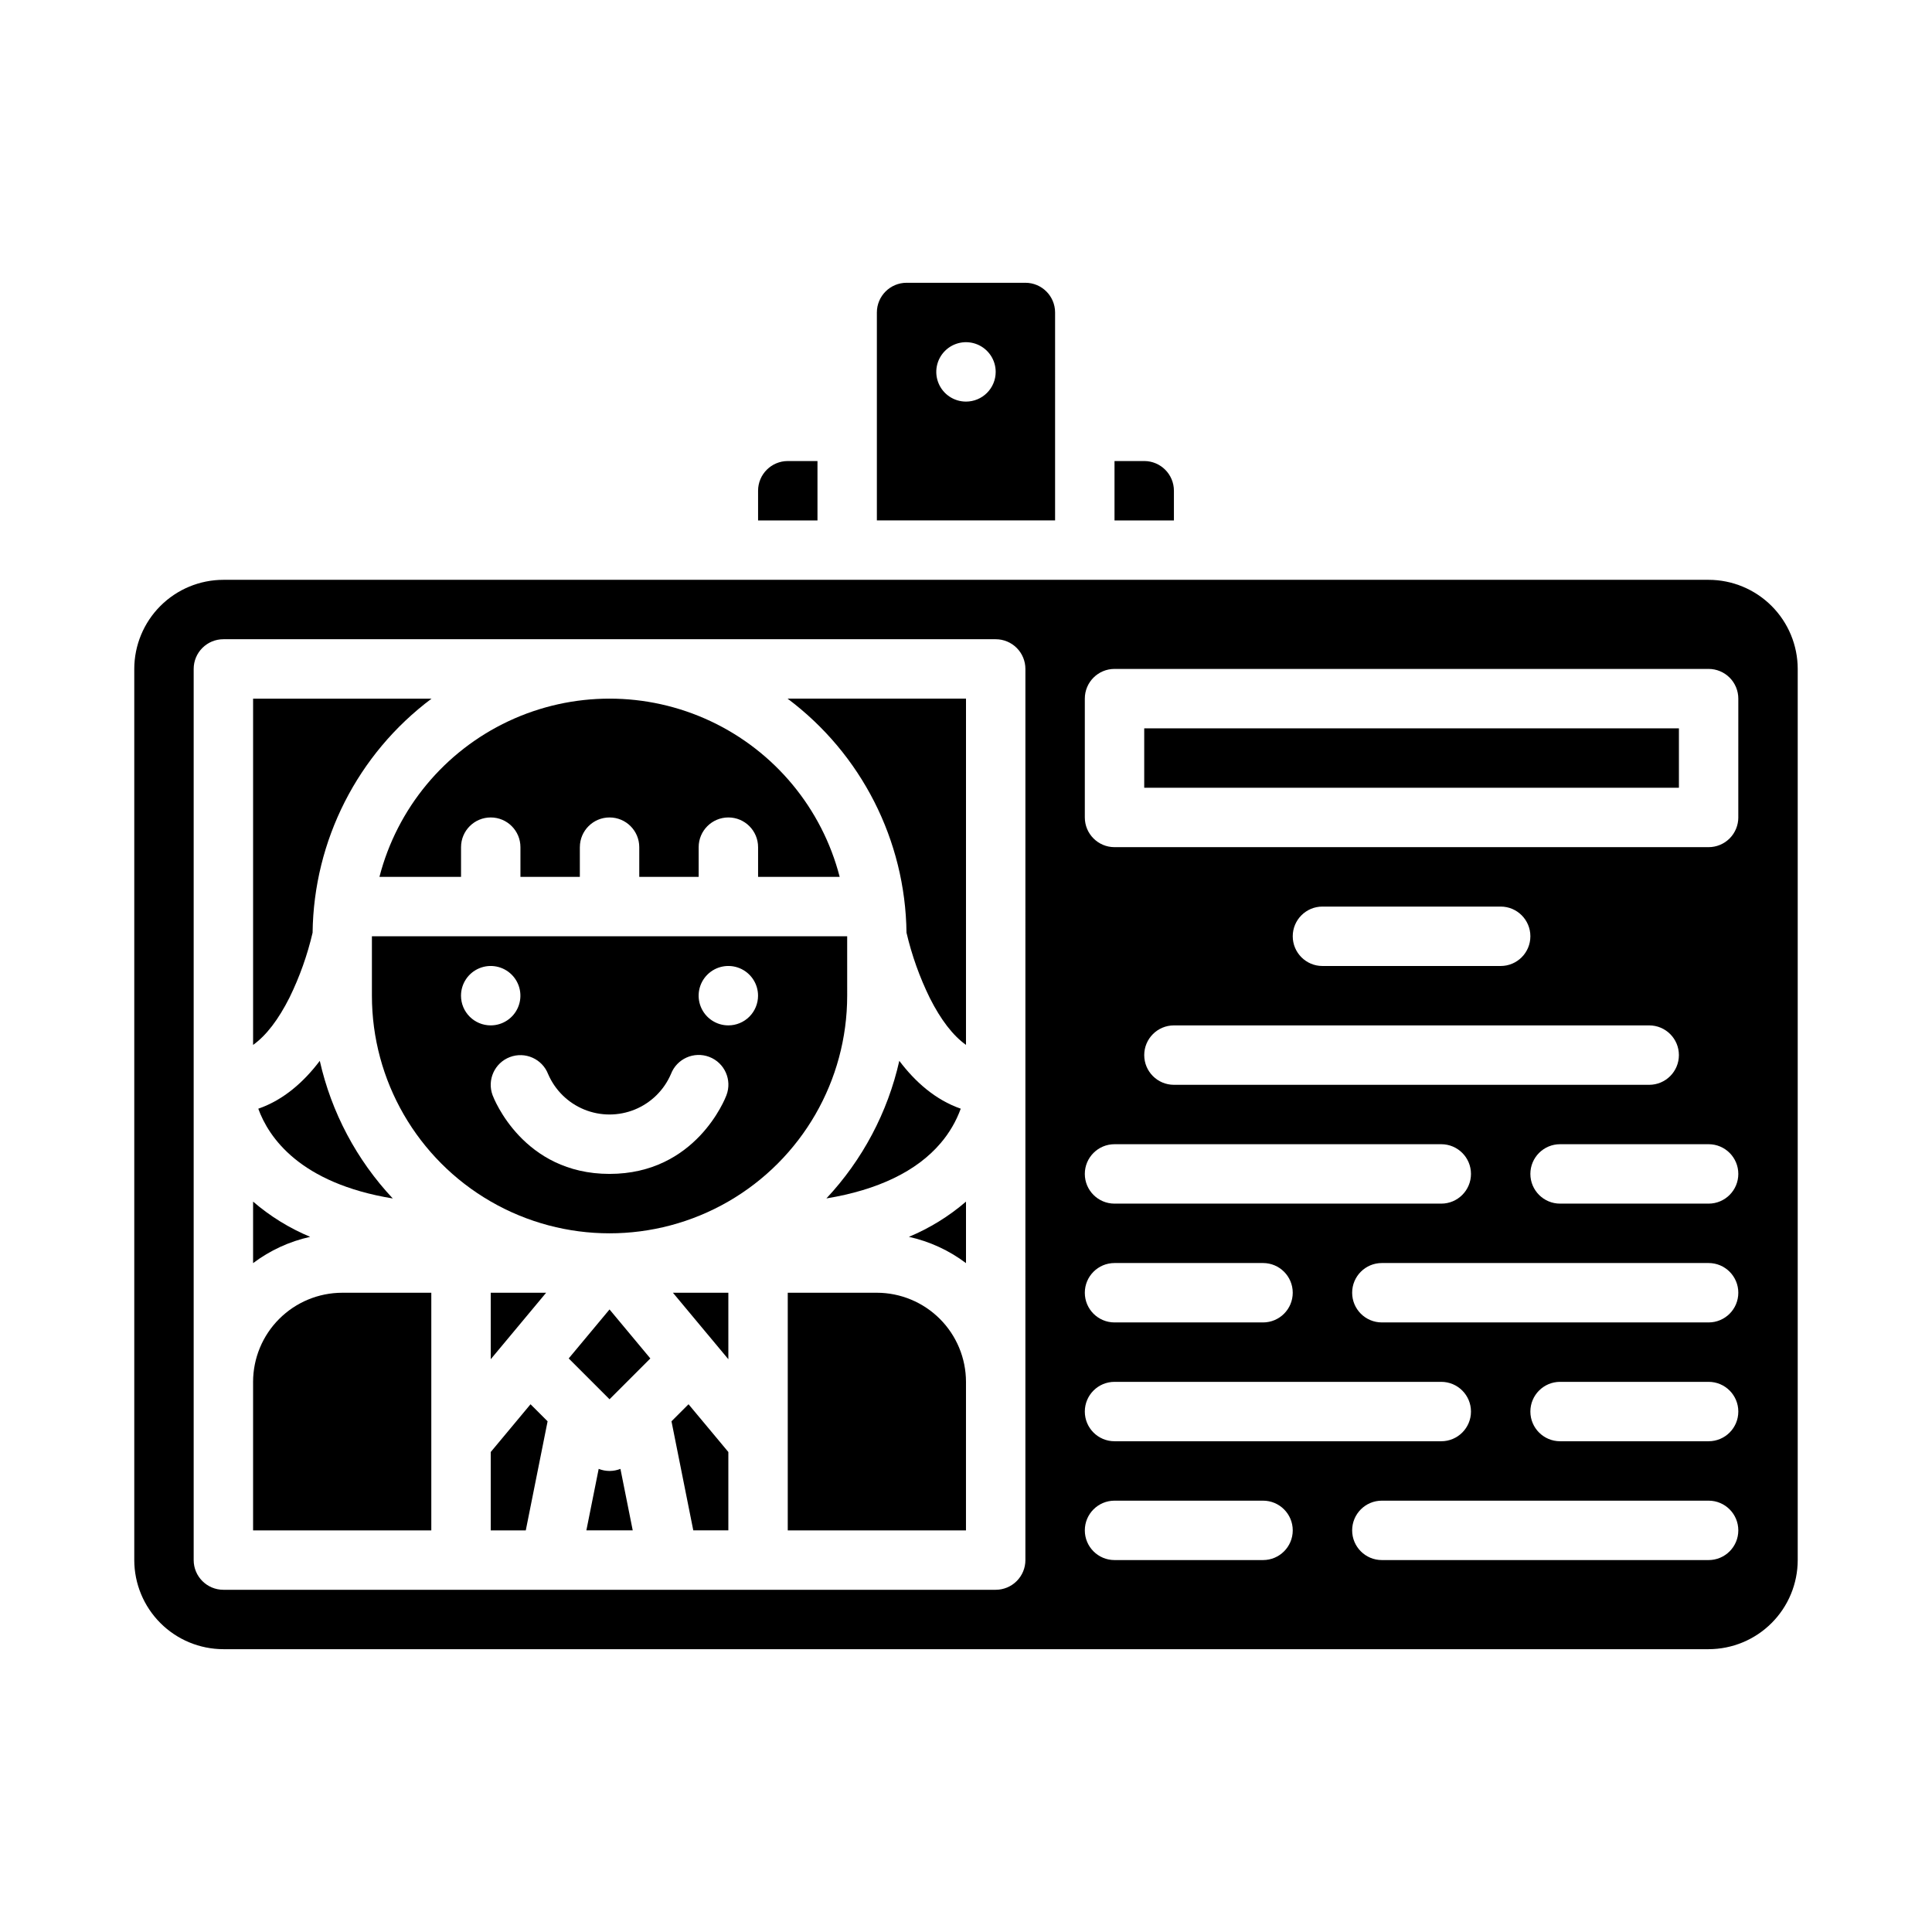
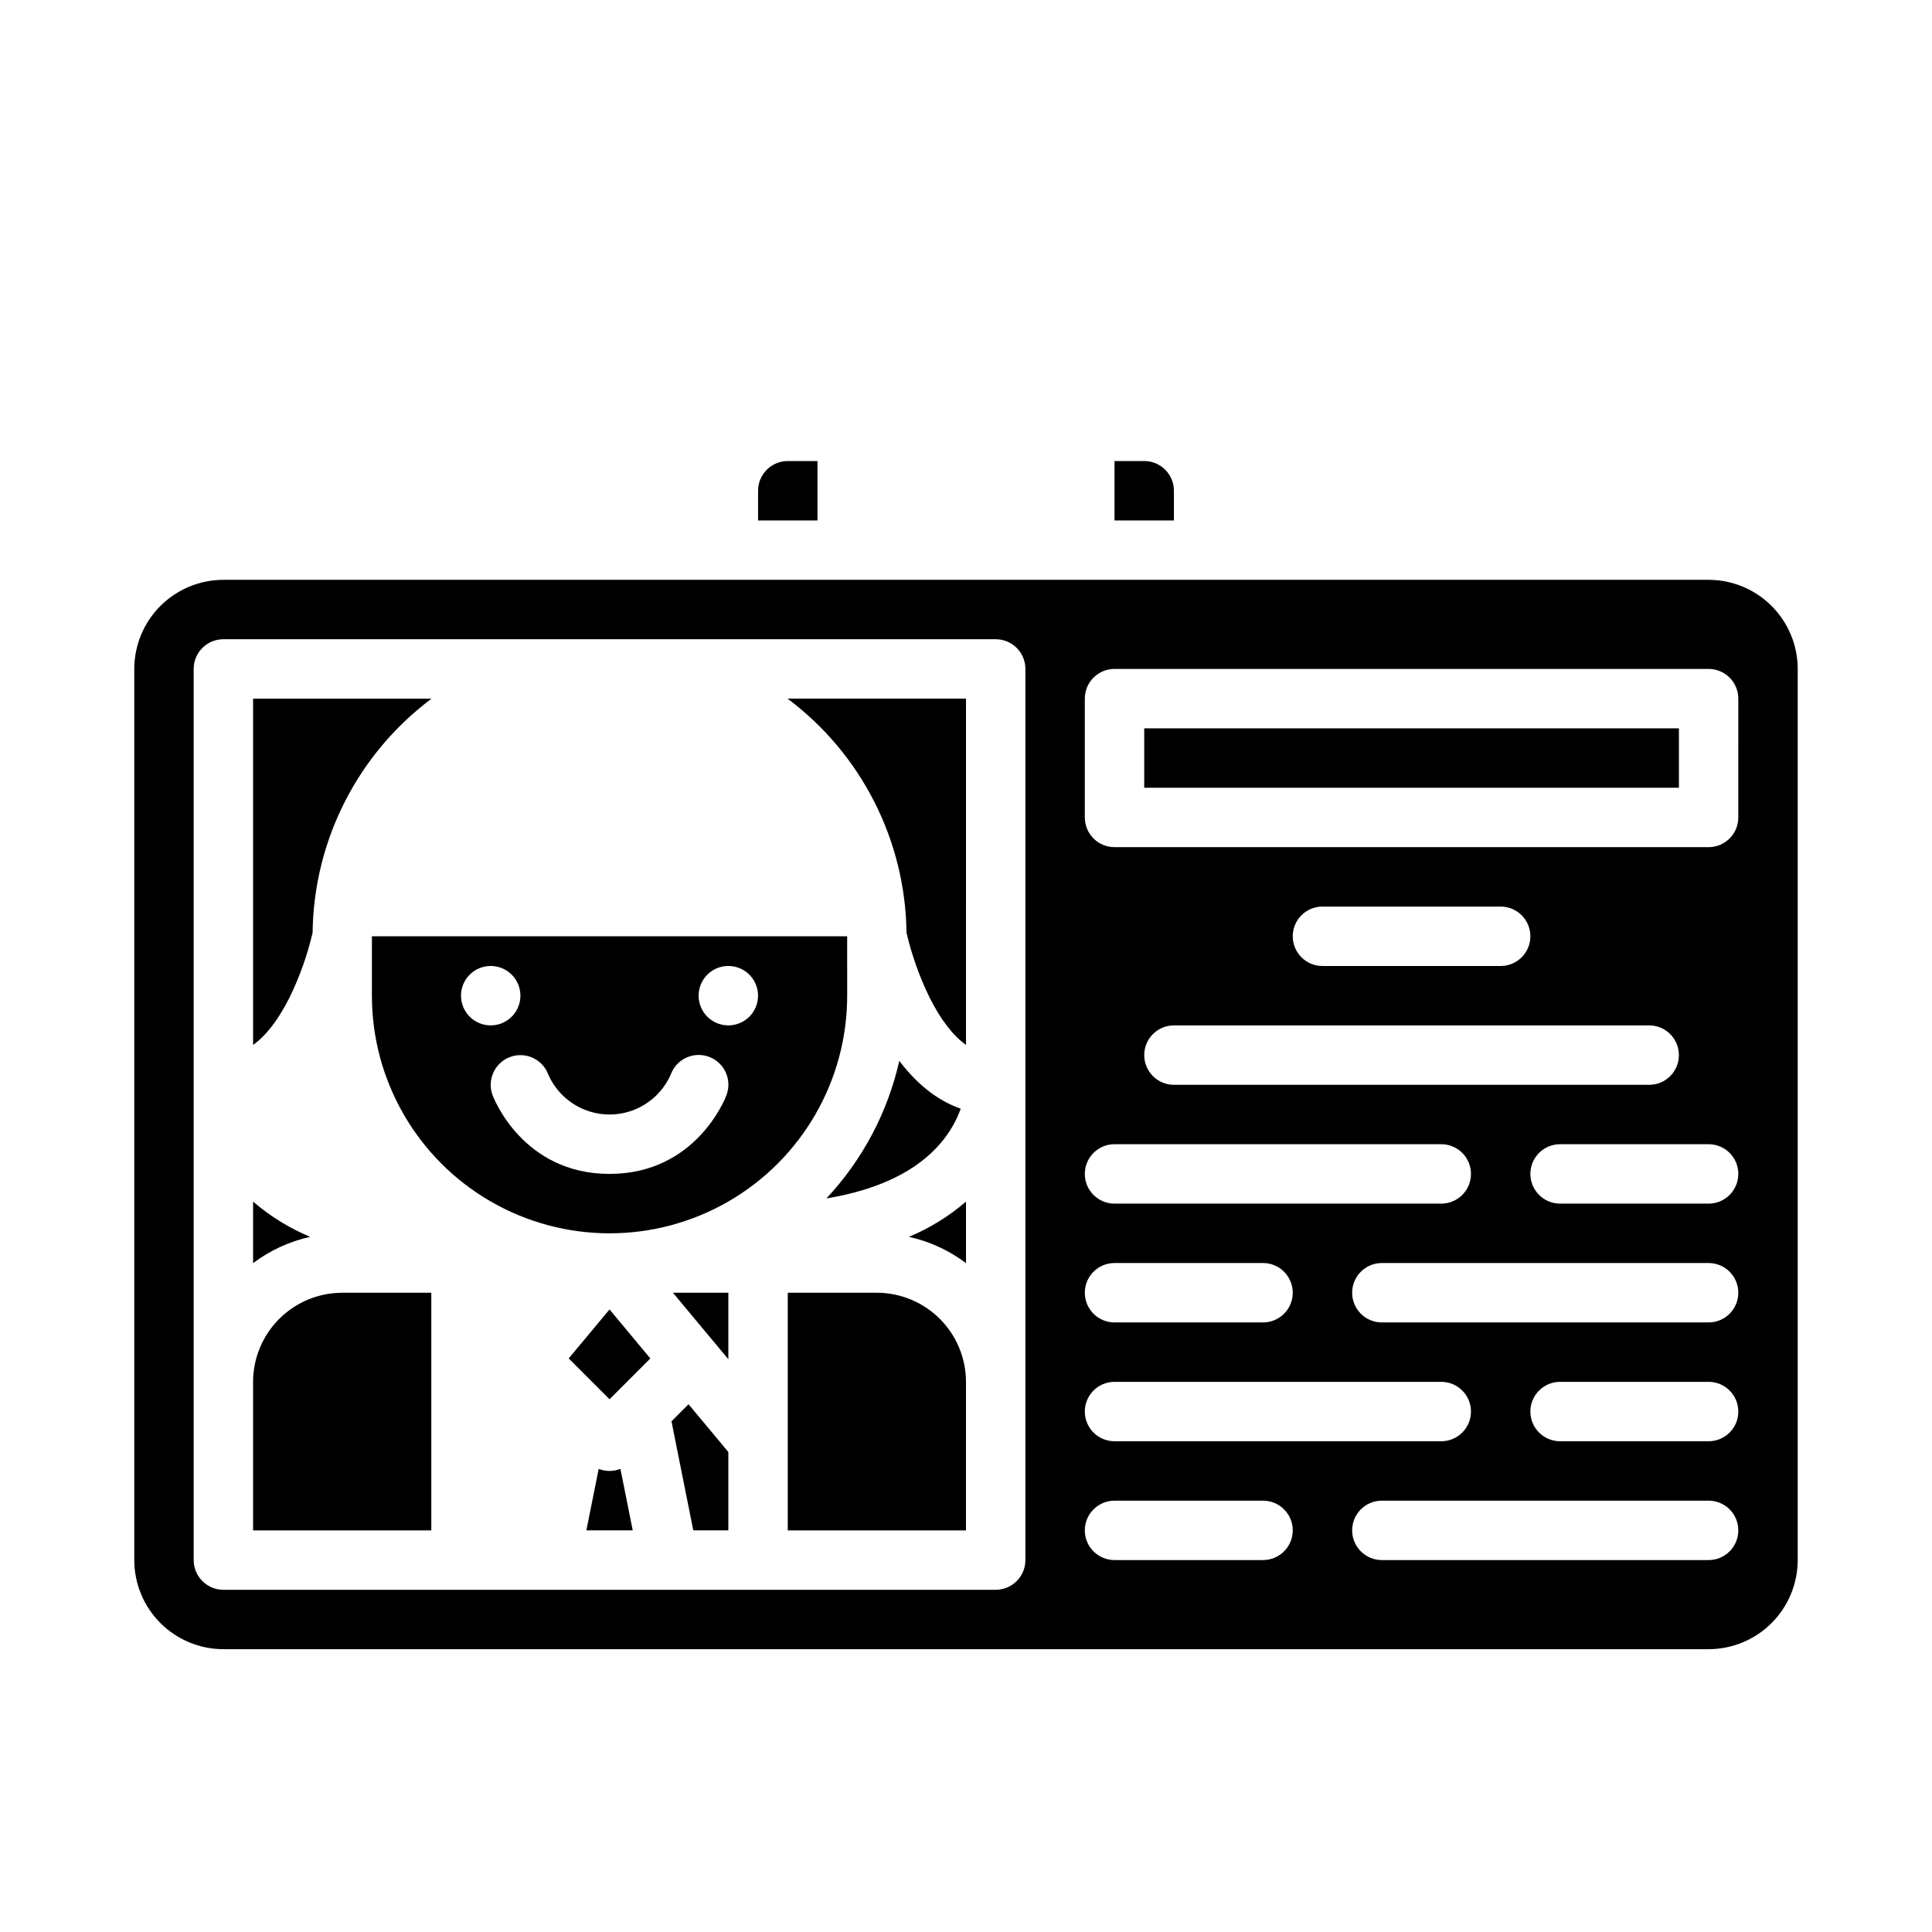
<svg xmlns="http://www.w3.org/2000/svg" fill="#000000" width="800px" height="800px" version="1.1" viewBox="144 144 512 512">
  <g>
-     <path d="m212.45 437.82c2.754 7.59 11.004 19.75 35.641 23.789-9.586-10.215-16.262-22.809-19.344-36.473-4.215 5.574-9.566 10.348-16.297 12.684z" />
    <path d="m211.07 462.44v16.301c4.488-3.379 9.648-5.754 15.129-6.965-5.504-2.293-10.609-5.445-15.129-9.336z" />
    <path d="m321.95 520.66 5.777 28.902h9.293v-20.766l-10.551-12.656z" />
    <path d="m360.64 266.18h-7.871c-4.344 0.004-7.867 3.523-7.871 7.871v7.871h15.742z" />
-     <path d="m266.18 376.38v-7.871c0-4.348 3.523-7.875 7.871-7.875s7.871 3.527 7.871 7.875v7.871h15.742v-7.871h0.004c0-4.348 3.523-7.875 7.871-7.875s7.871 3.527 7.871 7.875v7.871h15.742v-7.871c0-4.348 3.527-7.875 7.875-7.875 4.348 0 7.871 3.527 7.871 7.875v7.871h21.625c-4.691-18.156-17.227-33.277-34.195-41.254-16.969-7.973-36.609-7.973-53.582 0-16.969 7.977-29.504 23.098-34.191 41.254z" />
    <path d="m305.54 533.82c-0.988-0.004-1.965-0.188-2.883-0.551l-3.262 16.293h12.285l-3.258-16.293c-0.918 0.363-1.898 0.547-2.883 0.551z" />
-     <path d="m423.61 226.81c-0.004-4.344-3.523-7.867-7.871-7.871h-31.488c-4.344 0.004-7.867 3.527-7.871 7.871v55.105h47.23zm-23.617 23.617h0.004c-3.184 0-6.055-1.918-7.273-4.859-1.219-2.941-0.547-6.328 1.707-8.578 2.25-2.25 5.637-2.926 8.578-1.707 2.941 1.219 4.859 4.09 4.859 7.273 0 2.086-0.828 4.09-2.305 5.566-1.477 1.477-3.481 2.305-5.566 2.305z" />
    <path d="m294.71 504 10.82 10.82 10.816-10.82-10.816-12.984z" />
    <path d="m211.07 510.21v39.359h47.23v-62.977h-23.613c-6.262 0.008-12.266 2.5-16.691 6.926-4.43 4.426-6.918 10.43-6.926 16.691z" />
-     <path d="m274.05 486.59v17.617l14.68-17.617z" />
-     <path d="m274.05 528.8v20.766h9.289l5.781-28.902-4.523-4.519z" />
    <path d="m220.76 408.29c2.664-5.457 4.703-11.199 6.082-17.113 0.293-24.449 11.941-47.371 31.516-62.023h-47.285v91.762c3.484-2.496 6.715-6.703 9.688-12.625z" />
    <path d="m455.1 274.05c-0.004-4.348-3.523-7.867-7.871-7.871h-7.871v15.742h15.742z" />
    <path d="m400 478.74v-16.301c-4.519 3.891-9.629 7.043-15.133 9.336 5.484 1.211 10.645 3.586 15.133 6.965z" />
    <path d="m337.02 504.21v-17.617h-14.684z" />
    <path d="m376.38 486.59h-23.617v62.977h47.23l0.004-39.359c-0.008-6.262-2.5-12.266-6.926-16.691-4.43-4.426-10.43-6.918-16.691-6.926z" />
    <path d="m384.23 391.16c1.402 6.008 3.488 11.836 6.207 17.375 2.93 5.785 6.113 9.91 9.559 12.371l0.004-91.762h-47.289c19.574 14.648 31.223 37.566 31.52 62.016z" />
    <path d="m368.51 392.12h-125.95v15.746c0 22.5 12.004 43.289 31.488 54.539s43.492 11.25 62.977 0c19.484-11.25 31.488-32.039 31.488-54.539zm-102.34 15.746c0-3.184 1.918-6.055 4.859-7.273s6.324-0.543 8.578 1.707c2.25 2.25 2.926 5.637 1.707 8.578-1.219 2.941-4.09 4.859-7.273 4.859-4.348 0-7.871-3.523-7.871-7.871zm70.348 26.379c-0.32 0.852-8.086 20.852-30.988 20.852s-30.668-20-30.988-20.852c-1.512-4.055 0.535-8.57 4.578-10.109 4.047-1.535 8.574 0.48 10.141 4.516 1.836 4.262 5.273 7.633 9.57 9.387 4.297 1.754 9.109 1.754 13.406-0.004 4.297-1.758 7.731-5.129 9.566-9.395 1.551-4.062 6.098-6.098 10.16-4.551 4.062 1.551 6.102 6.098 4.551 10.16zm0.5-18.508c-3.184 0-6.055-1.918-7.273-4.859-1.219-2.941-0.547-6.328 1.707-8.578 2.25-2.25 5.637-2.926 8.578-1.707s4.859 4.09 4.859 7.273c0 2.086-0.828 4.09-2.305 5.566-1.477 1.477-3.481 2.305-5.566 2.305z" />
    <path d="m393.29 446.93c2.305-2.695 4.106-5.781 5.316-9.117-6.723-2.34-12.07-7.109-16.281-12.676v0.004c-3.078 13.652-9.75 26.238-19.32 36.453 13.625-2.242 23.949-7.191 30.285-14.664z" />
    <path d="m596.8 297.66h-393.6c-6.262 0.004-12.266 2.496-16.691 6.922-4.43 4.43-6.918 10.43-6.926 16.691v236.16c0.008 6.262 2.496 12.266 6.926 16.691 4.426 4.43 10.43 6.918 16.691 6.926h393.6c6.258-0.008 12.262-2.496 16.688-6.926 4.43-4.426 6.918-10.43 6.926-16.691v-236.16c-0.008-6.262-2.496-12.262-6.926-16.691-4.426-4.426-10.43-6.918-16.688-6.922zm-15.746 118.08c4.348 0 7.871 3.523 7.871 7.871 0 4.348-3.523 7.875-7.871 7.875h-125.95c-4.348 0-7.871-3.527-7.871-7.875 0-4.348 3.523-7.871 7.871-7.871zm-94.465-23.617c0-4.348 3.523-7.871 7.871-7.871h47.234c4.348 0 7.871 3.523 7.871 7.871s-3.523 7.875-7.871 7.875h-47.234c-4.348 0-7.871-3.527-7.871-7.875zm39.359 55.105c4.348 0 7.875 3.523 7.875 7.871 0 4.348-3.527 7.875-7.875 7.875h-86.59c-4.348 0-7.871-3.527-7.871-7.875 0-4.348 3.523-7.871 7.871-7.871zm-86.594 31.488h39.363c4.348 0 7.871 3.523 7.871 7.871s-3.523 7.871-7.871 7.871h-39.359c-4.348 0-7.871-3.523-7.871-7.871s3.523-7.871 7.871-7.871zm0 31.488h86.594c4.348 0 7.875 3.523 7.875 7.871s-3.527 7.871-7.875 7.871h-86.59c-4.348 0-7.871-3.523-7.871-7.871s3.523-7.871 7.871-7.871zm-23.617 47.23h0.004c0 2.09-0.828 4.09-2.305 5.566-1.477 1.477-3.481 2.309-5.566 2.309h-204.67c-4.348 0-7.875-3.527-7.875-7.875v-236.16c0-4.348 3.527-7.871 7.875-7.871h204.67c2.086 0 4.09 0.828 5.566 2.305 1.477 1.477 2.305 3.481 2.305 5.566zm62.977 0h-39.355c-4.348 0-7.871-3.523-7.871-7.871s3.523-7.871 7.871-7.871h39.359c4.348 0 7.871 3.523 7.871 7.871s-3.523 7.871-7.871 7.871zm118.08 0h-86.59c-4.348 0-7.871-3.523-7.871-7.871s3.523-7.871 7.871-7.871h86.594c4.348 0 7.871 3.523 7.871 7.871s-3.523 7.871-7.871 7.871zm0-31.488h-39.359c-4.348 0-7.871-3.523-7.871-7.871s3.523-7.871 7.871-7.871h39.363c4.348 0 7.871 3.523 7.871 7.871s-3.523 7.871-7.871 7.871zm0-31.488h-86.59c-4.348 0-7.871-3.523-7.871-7.871s3.523-7.871 7.871-7.871h86.594c4.348 0 7.871 3.523 7.871 7.871s-3.523 7.871-7.871 7.871zm0-31.488-39.359 0.004c-4.348 0-7.871-3.527-7.871-7.875 0-4.348 3.523-7.871 7.871-7.871h39.363c4.348 0 7.871 3.523 7.871 7.871 0 4.348-3.523 7.875-7.871 7.875zm7.871-102.34h0.004c0 2.09-0.832 4.09-2.305 5.566-1.477 1.477-3.481 2.309-5.566 2.309h-157.44c-4.348 0-7.871-3.527-7.871-7.875v-31.488c0-4.348 3.523-7.871 7.871-7.871h157.44c2.086 0 4.09 0.832 5.566 2.305 1.473 1.477 2.305 3.481 2.305 5.566z" />
    <path d="m447.23 337.02h141.7v15.742h-141.7z" />
  </g>
</svg>